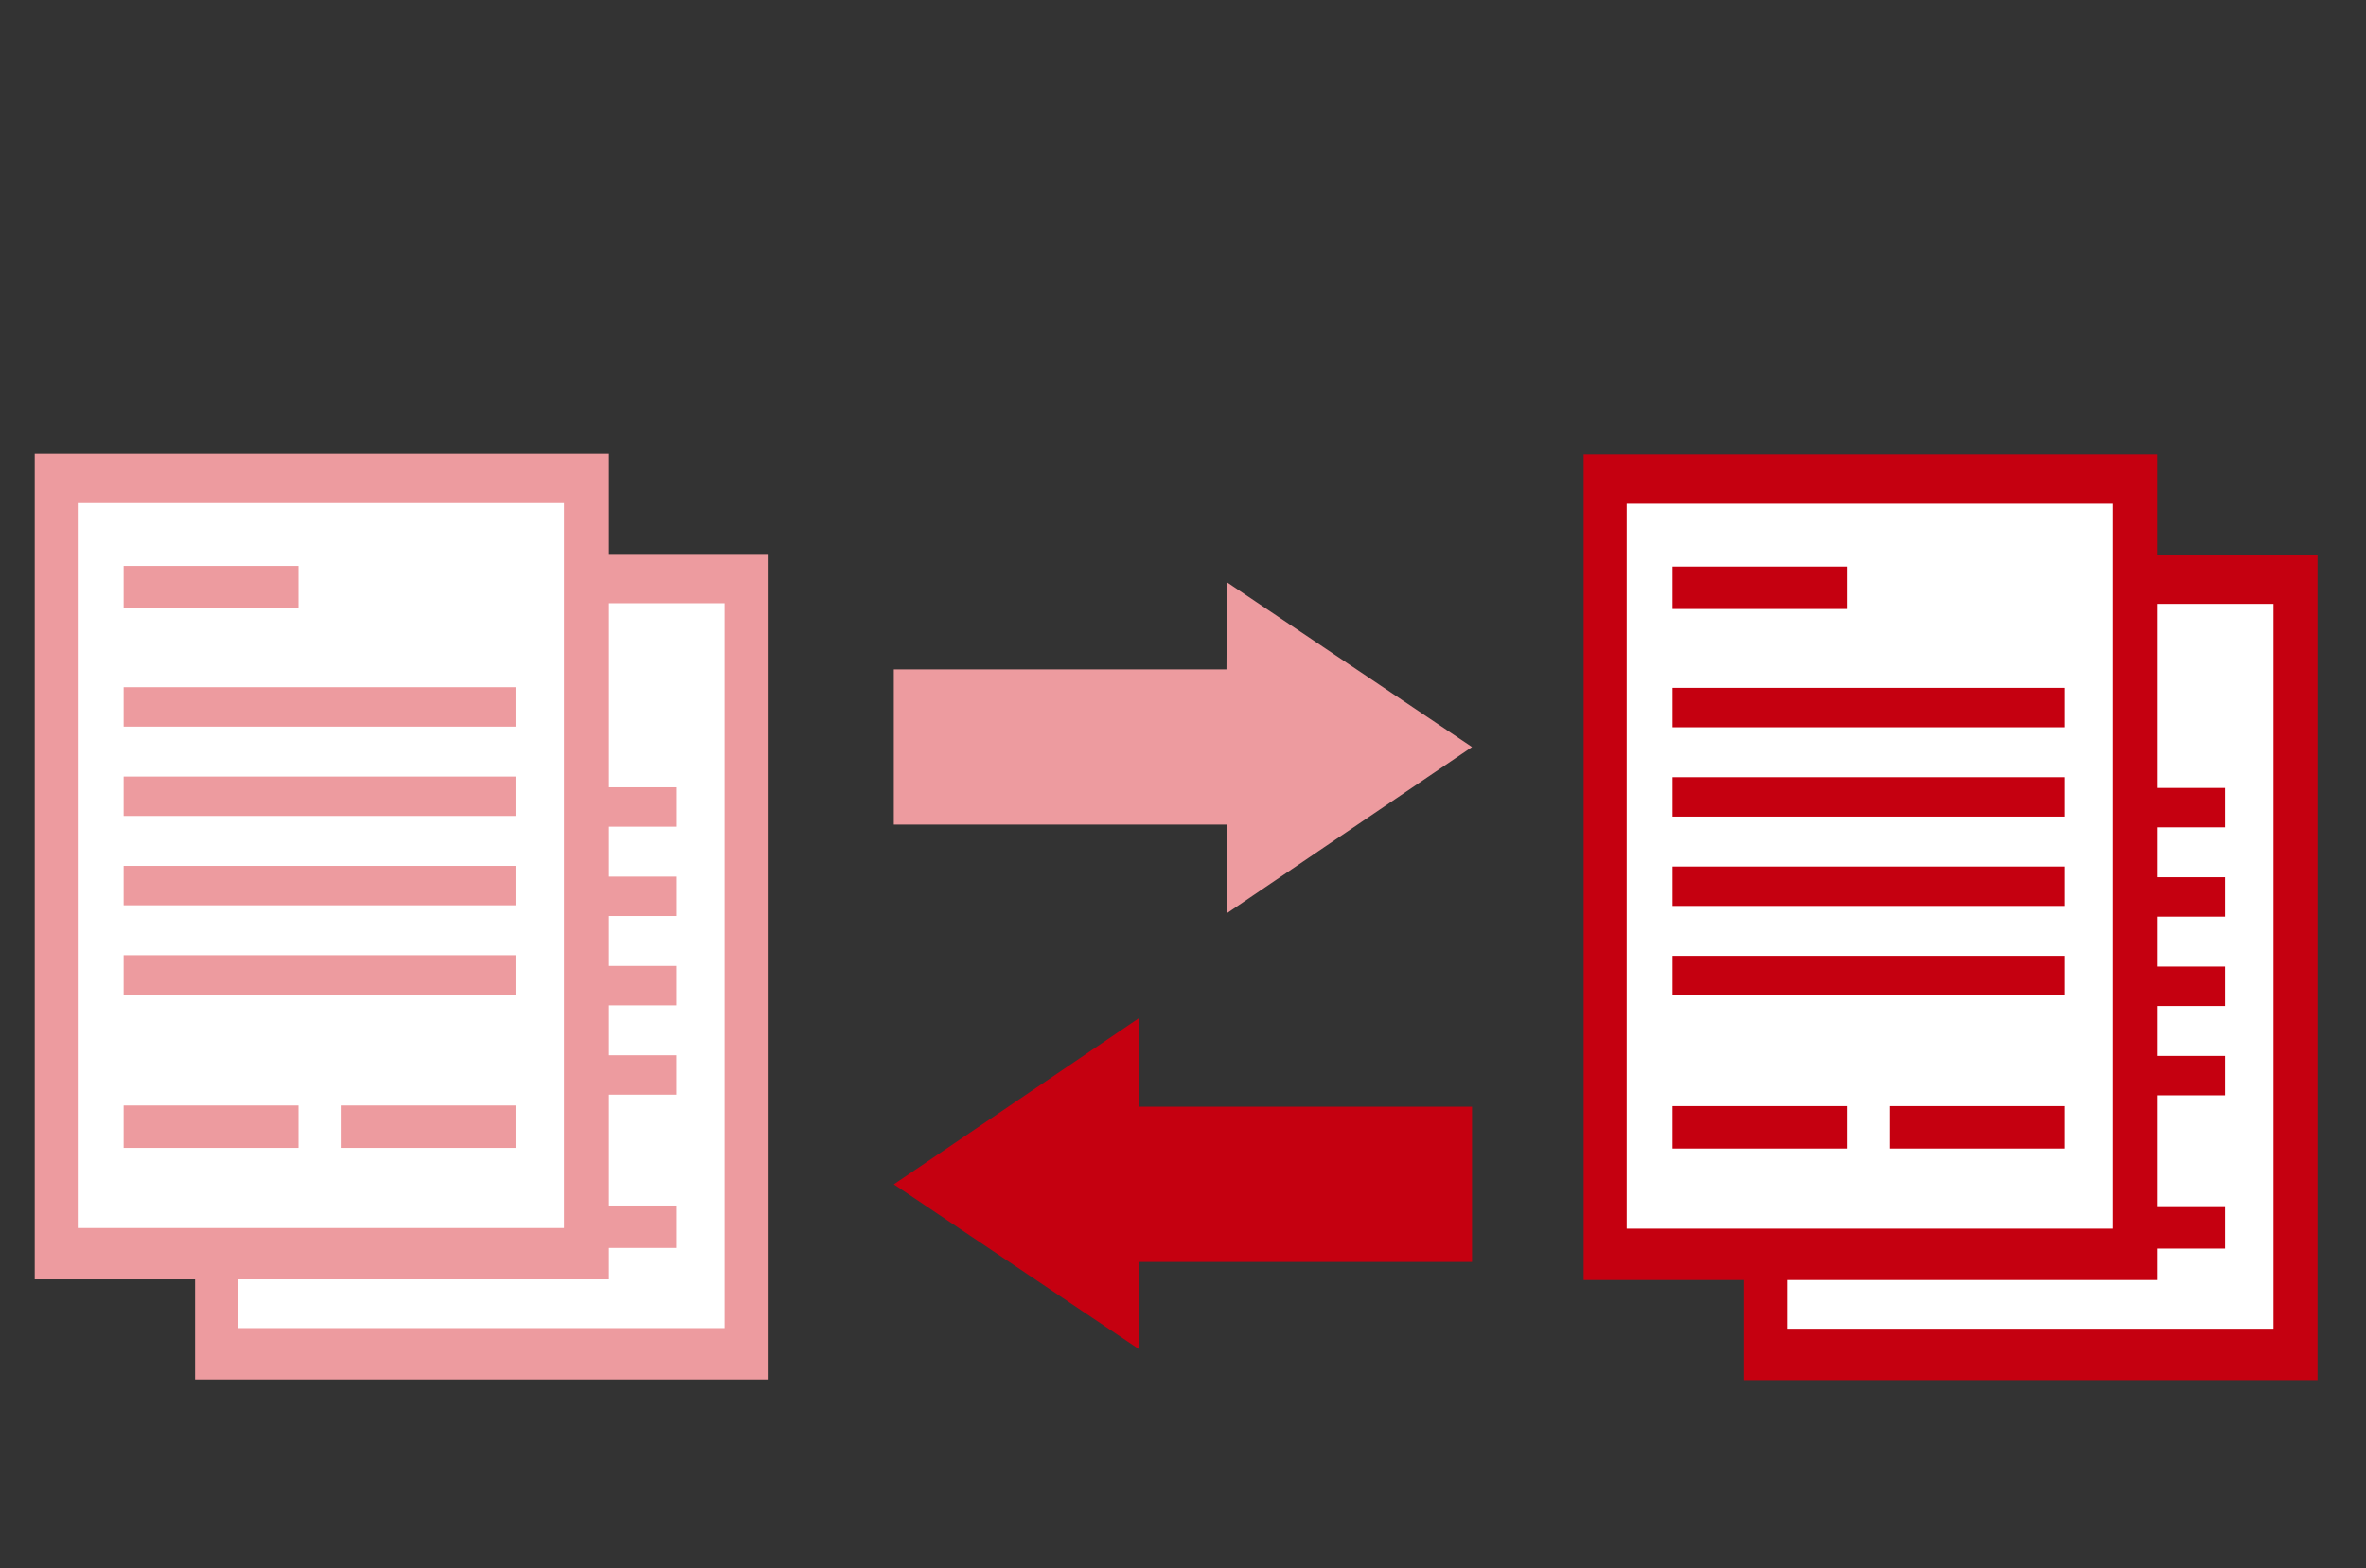
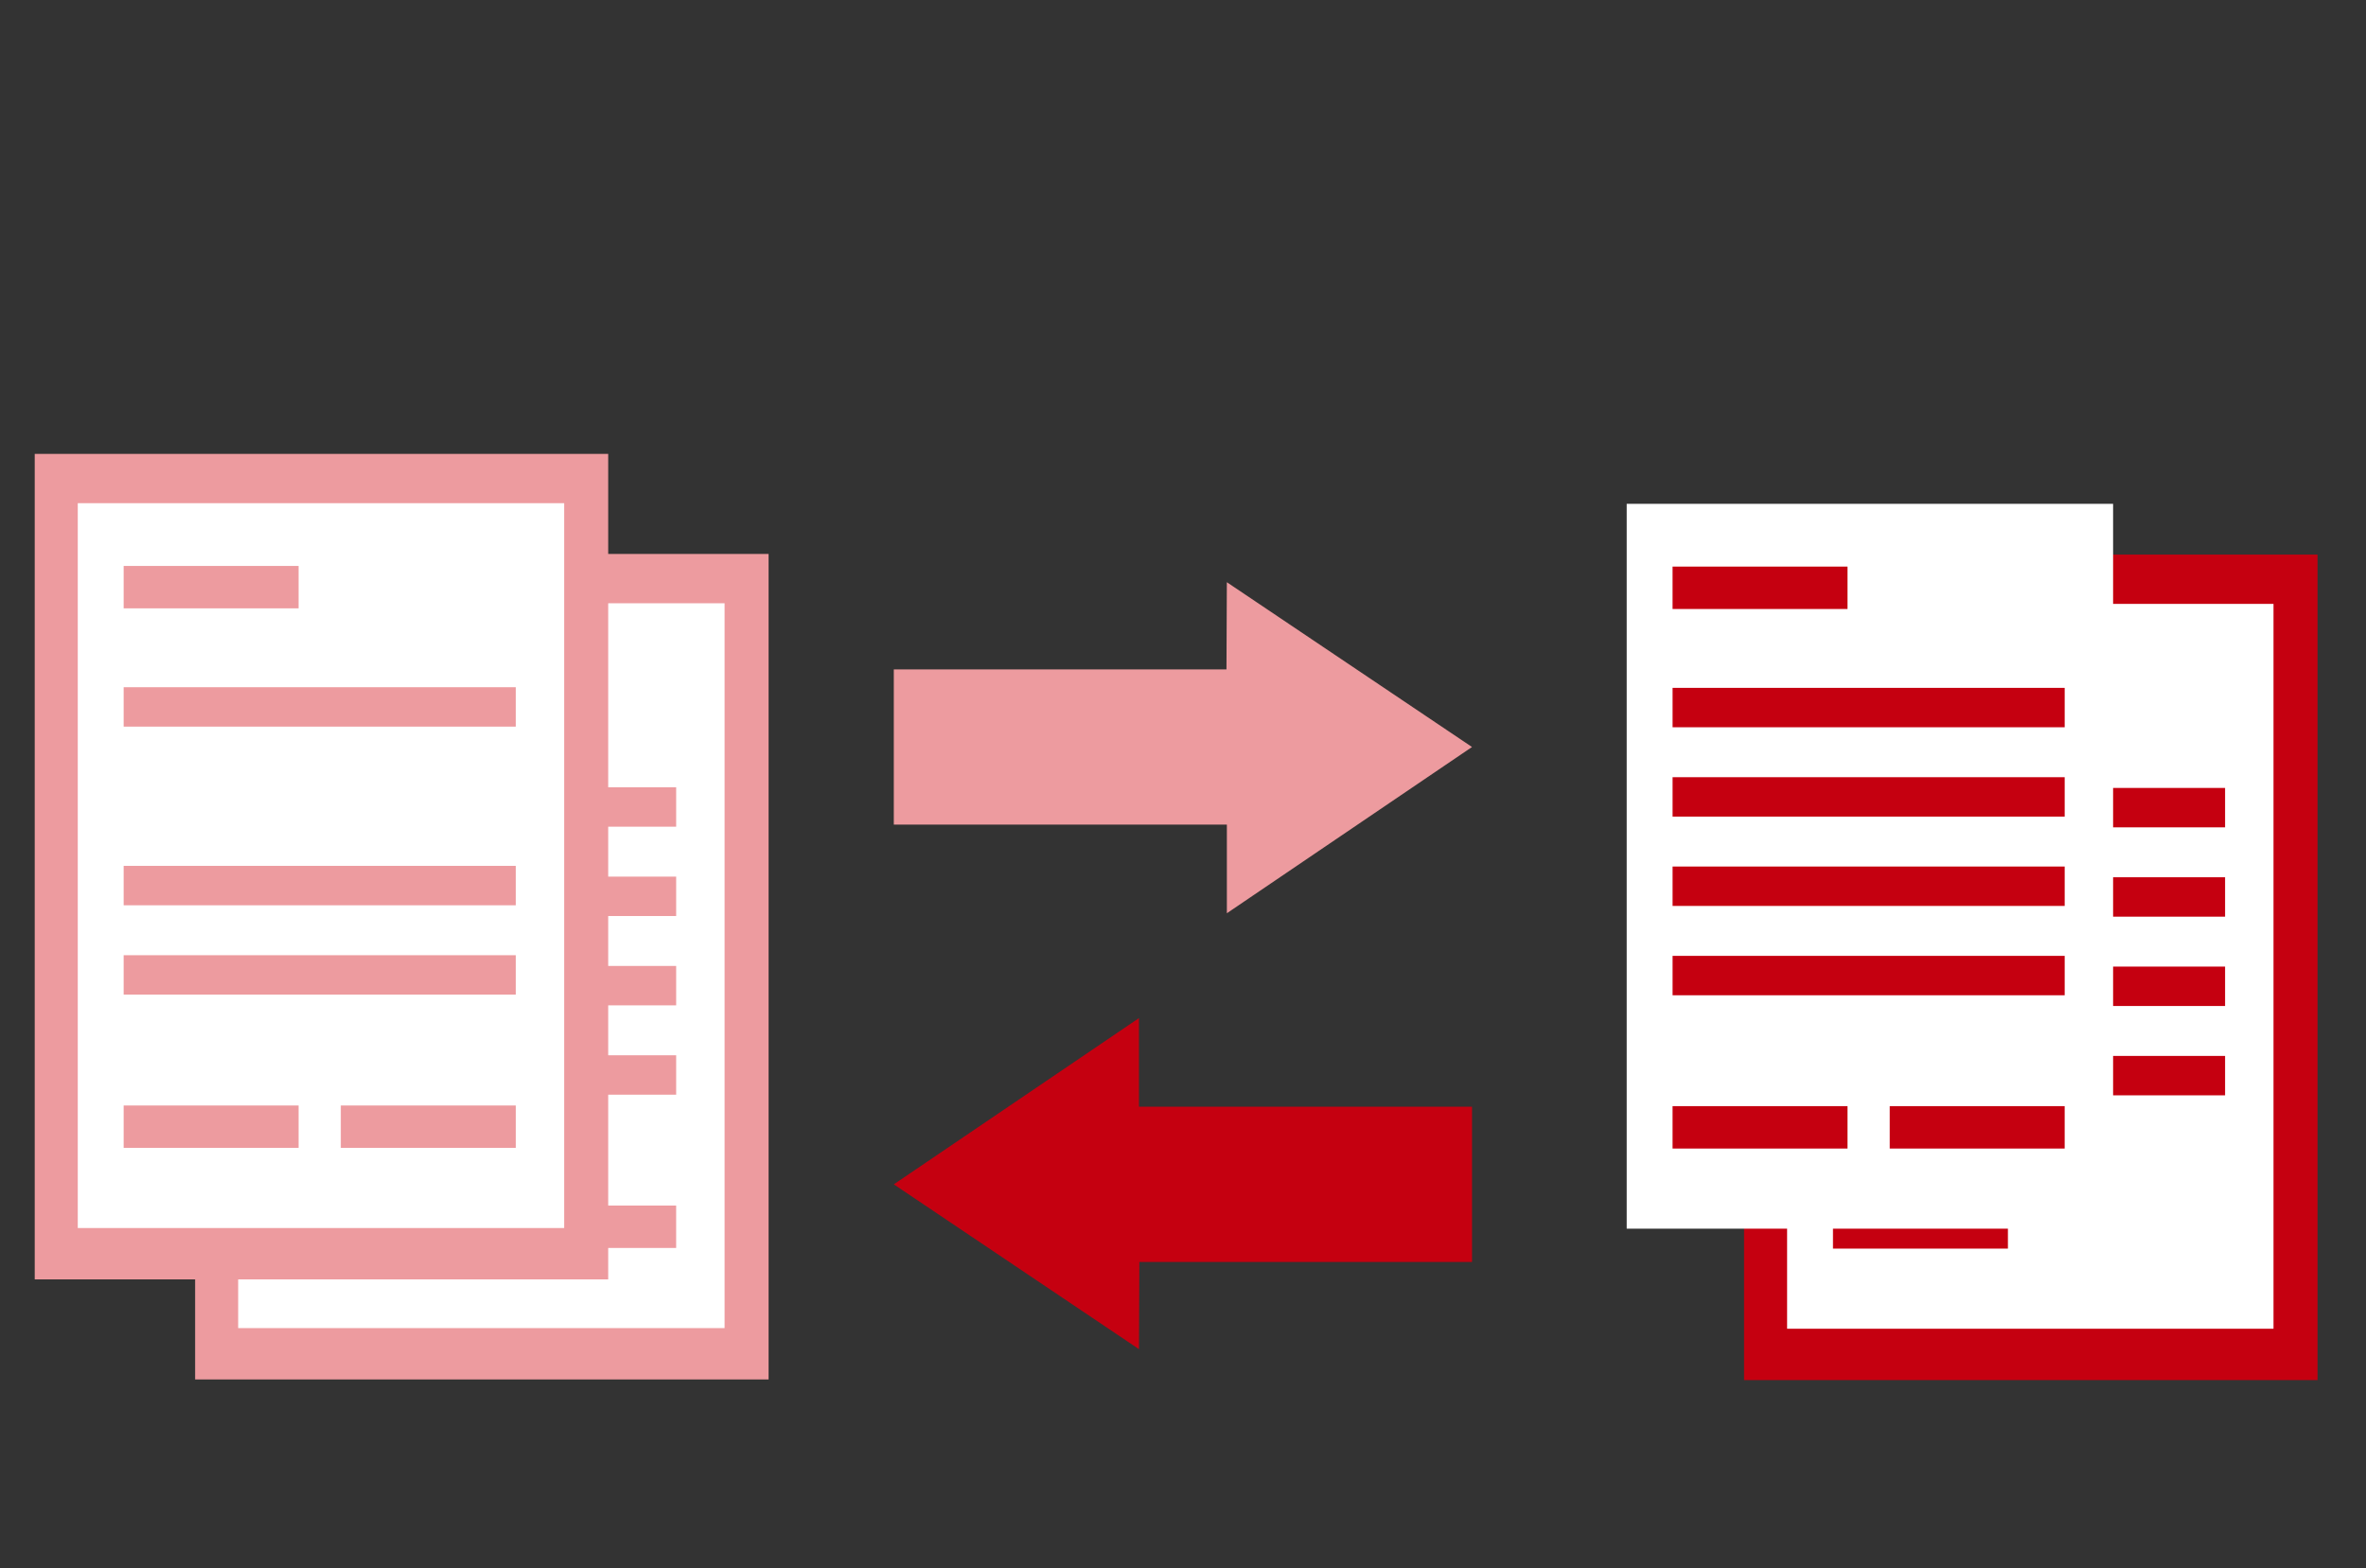
<svg xmlns="http://www.w3.org/2000/svg" width="172" height="114" viewBox="0 0 172 114">
  <rect x="0" y="0" width="172" height="114" fill="#333333" stroke="none" />
  <g transform="translate(-971 -1266)">
    <g transform="translate(835.766 1143.833)">
      <path d="M224.423,188.565V182.12H200.21V170.834h24.184l.028-6.337,17.822,11.981Z" fill="#ed9b9f" />
      <path d="M218.032,196.188v6.445h24.213v11.287H218.061l-.028,6.337L200.21,208.275Z" fill="#c50010" />
      <rect width="41.689" height="60.018" transform="translate(262.021 162.489)" fill="#c50010" />
      <rect width="35.36" height="52.7" transform="translate(265.15 166.073)" fill="#fff" />
      <rect width="28.505" height="2.865" transform="translate(268.485 179.454)" fill="#c50010" />
      <rect width="28.505" height="2.865" transform="translate(268.485 185.948)" fill="#c50010" />
      <rect width="28.505" height="2.865" transform="translate(268.485 192.443)" fill="#c50010" />
      <rect width="28.505" height="2.865" transform="translate(268.485 198.938)" fill="#c50010" />
-       <rect width="12.718" height="3.083" transform="translate(281.203 173.72) rotate(180)" fill="#c50010" />
      <rect width="12.718" height="3.083" transform="translate(281.203 212.947) rotate(180)" fill="#c50010" />
-       <rect width="12.718" height="3.083" transform="translate(296.99 212.947) rotate(180)" fill="#c50010" />
-       <rect width="41.689" height="60.018" transform="translate(250.36 155.214)" fill="#c50010" />
      <rect width="35.36" height="52.7" transform="translate(253.489 158.798)" fill="#fff" />
      <rect width="28.505" height="2.865" transform="translate(256.825 172.178)" fill="#c50010" />
      <rect width="28.505" height="2.865" transform="translate(256.825 178.673)" fill="#c50010" />
      <rect width="28.505" height="2.865" transform="translate(256.825 185.168)" fill="#c50010" />
      <rect width="28.505" height="2.865" transform="translate(256.825 191.663)" fill="#c50010" />
      <rect width="12.718" height="3.083" transform="translate(269.542 166.444) rotate(180)" fill="#c50010" />
      <rect width="12.718" height="3.083" transform="translate(269.542 205.672) rotate(180)" fill="#c50010" />
      <rect width="12.718" height="3.083" transform="translate(285.329 205.672) rotate(180)" fill="#c50010" />
      <rect width="41.689" height="60.018" transform="translate(149.419 162.442)" fill="#ed9b9f" />
      <rect width="35.36" height="52.7" transform="translate(152.548 166.027)" fill="#fff" />
      <rect width="28.505" height="2.865" transform="translate(155.884 179.407)" fill="#ed9b9f" />
      <rect width="28.505" height="2.865" transform="translate(155.884 185.902)" fill="#ed9b9f" />
      <rect width="28.505" height="2.865" transform="translate(155.884 192.396)" fill="#ed9b9f" />
      <rect width="28.505" height="2.865" transform="translate(155.884 198.891)" fill="#ed9b9f" />
      <rect width="12.718" height="3.083" transform="translate(168.601 173.673) rotate(180)" fill="#ed9b9f" />
-       <rect width="12.718" height="3.083" transform="translate(168.601 212.9) rotate(180)" fill="#ed9b9f" />
      <rect width="12.718" height="3.083" transform="translate(184.388 212.9) rotate(180)" fill="#ed9b9f" />
      <rect width="41.689" height="60.018" transform="translate(137.759 155.167)" fill="#ed9b9f" />
      <rect width="35.36" height="52.7" transform="translate(140.888 158.751)" fill="#fff" />
      <rect width="28.505" height="2.865" transform="translate(144.223 172.131)" fill="#ed9b9f" />
-       <rect width="28.505" height="2.865" transform="translate(144.223 178.626)" fill="#ed9b9f" />
      <rect width="28.505" height="2.865" transform="translate(144.223 185.121)" fill="#ed9b9f" />
      <rect width="28.505" height="2.865" transform="translate(144.223 191.616)" fill="#ed9b9f" />
      <rect width="12.718" height="3.083" transform="translate(156.941 166.397) rotate(180)" fill="#ed9b9f" />
      <rect width="12.718" height="3.083" transform="translate(156.941 205.625) rotate(180)" fill="#ed9b9f" />
      <rect width="12.718" height="3.083" transform="translate(172.728 205.625) rotate(180)" fill="#ed9b9f" />
    </g>
    <rect width="172" height="114" transform="translate(971 1266)" fill="none" />
  </g>
</svg>